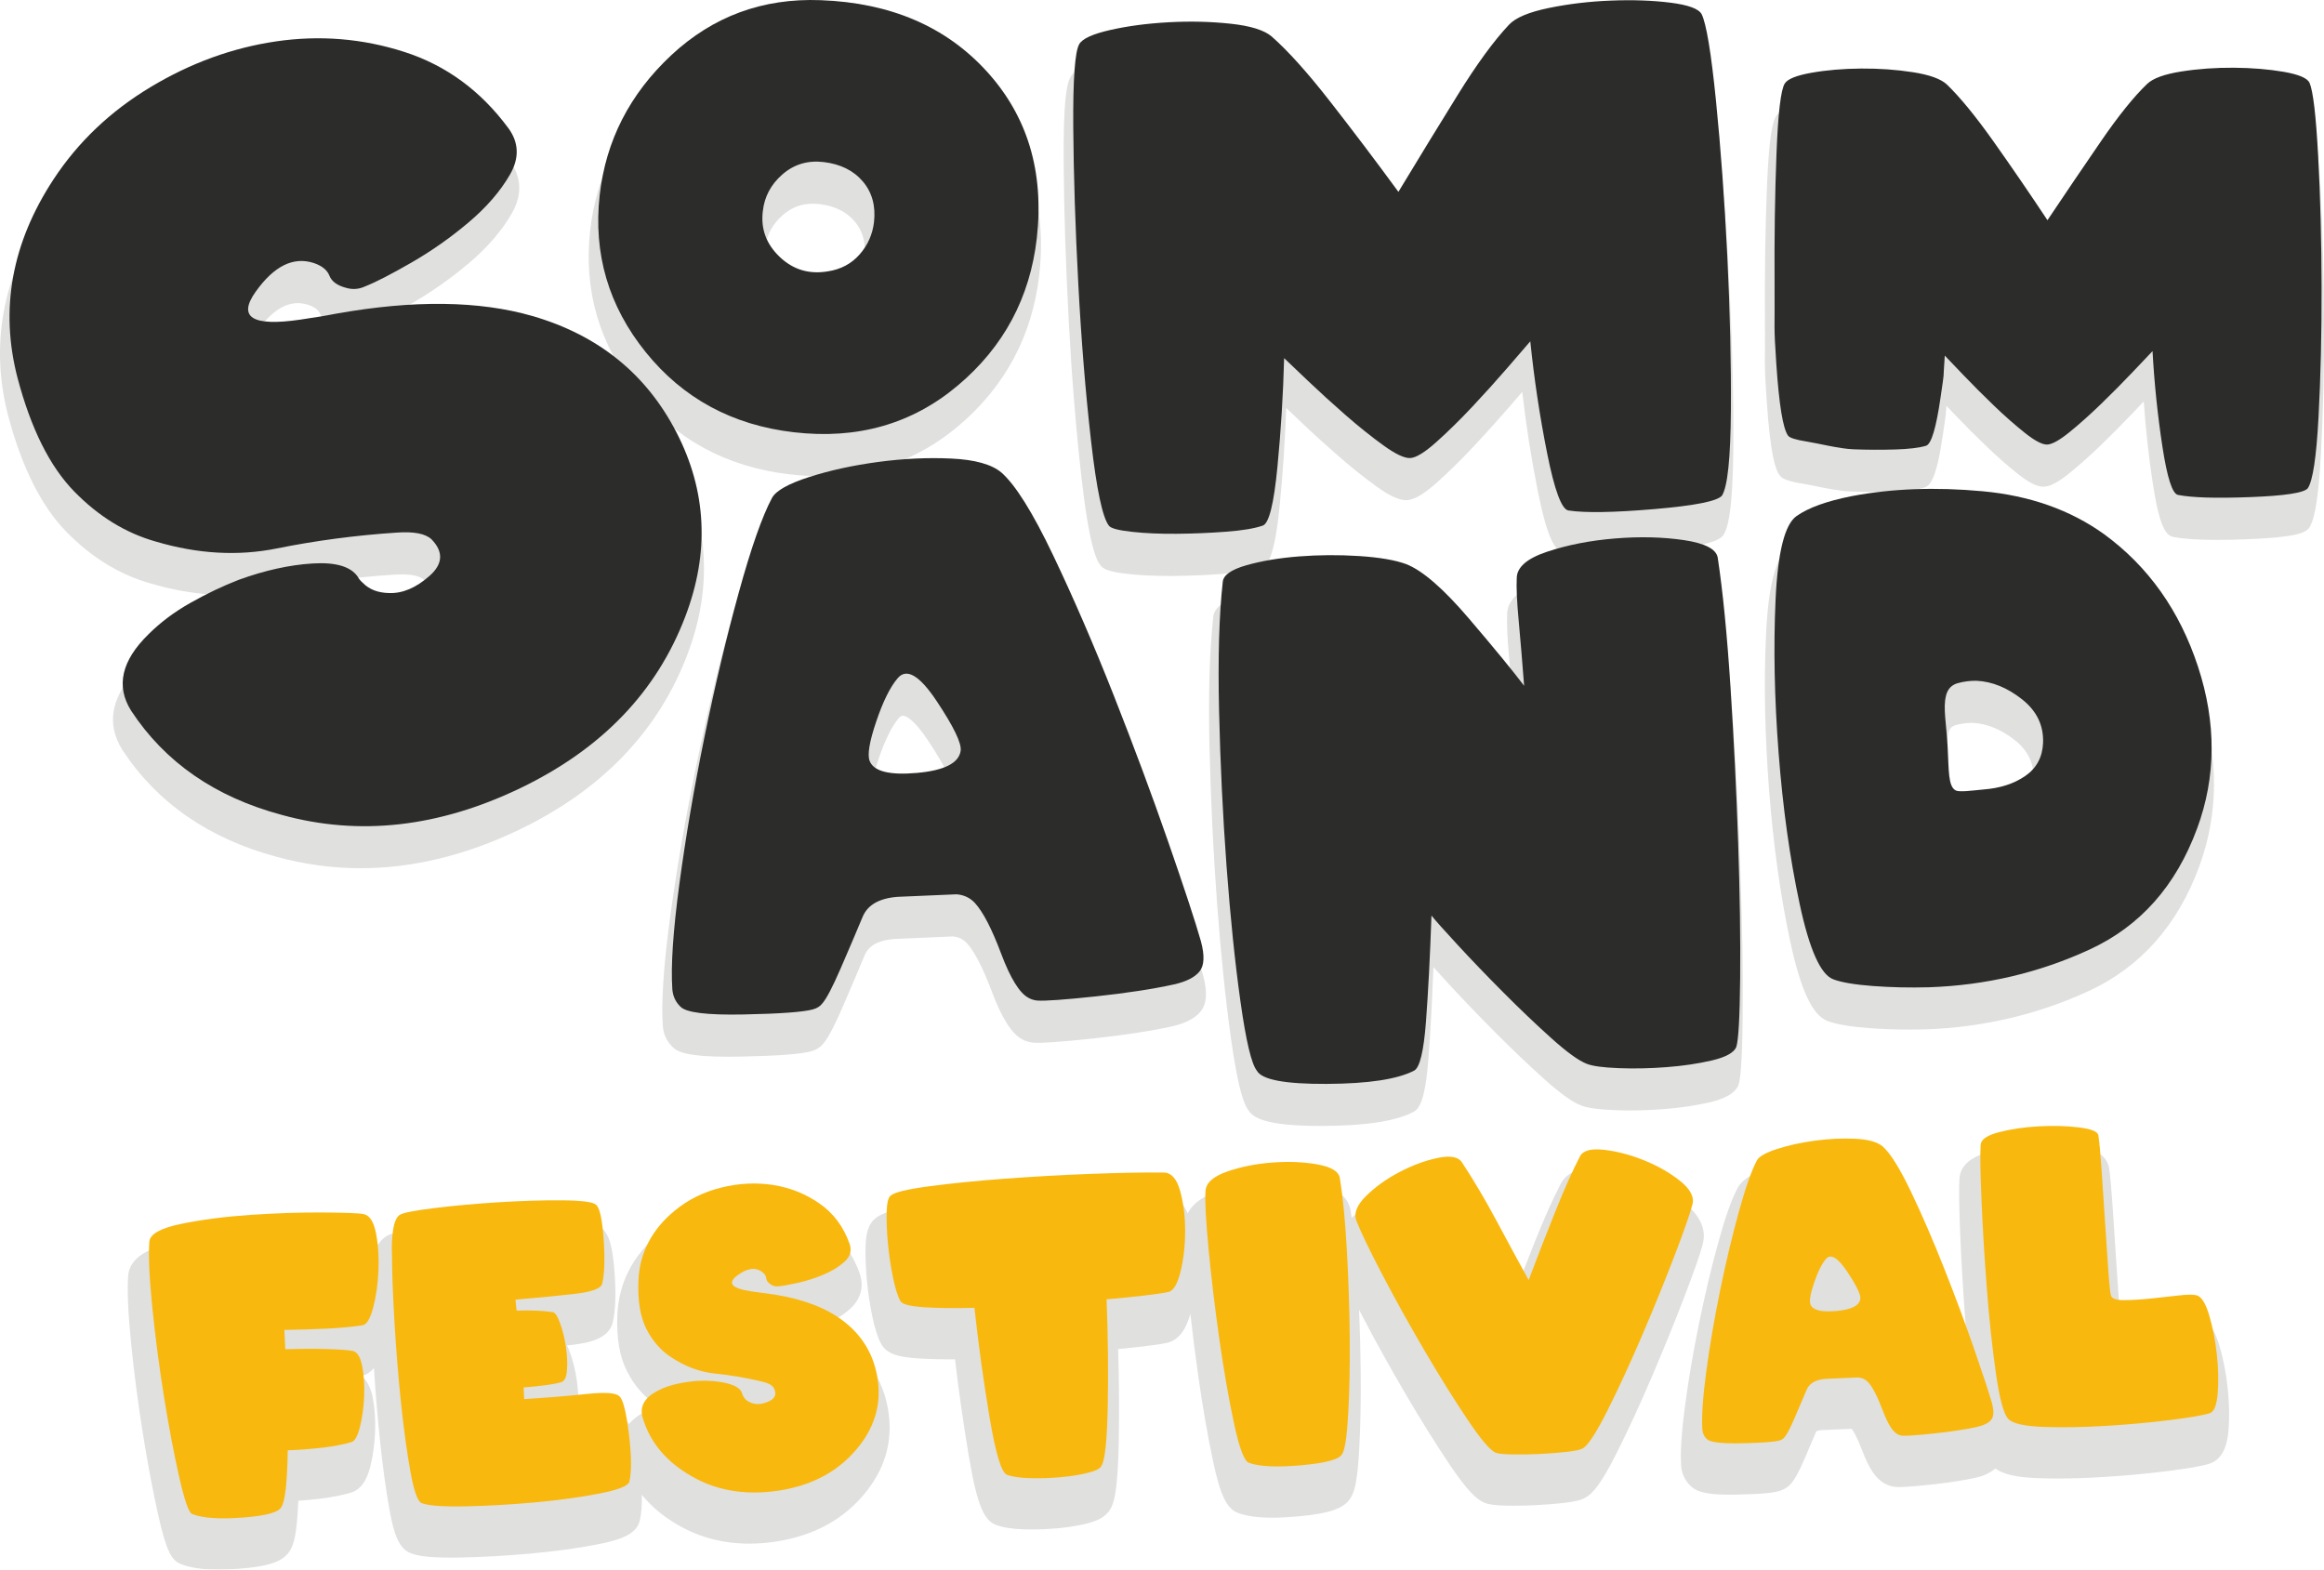
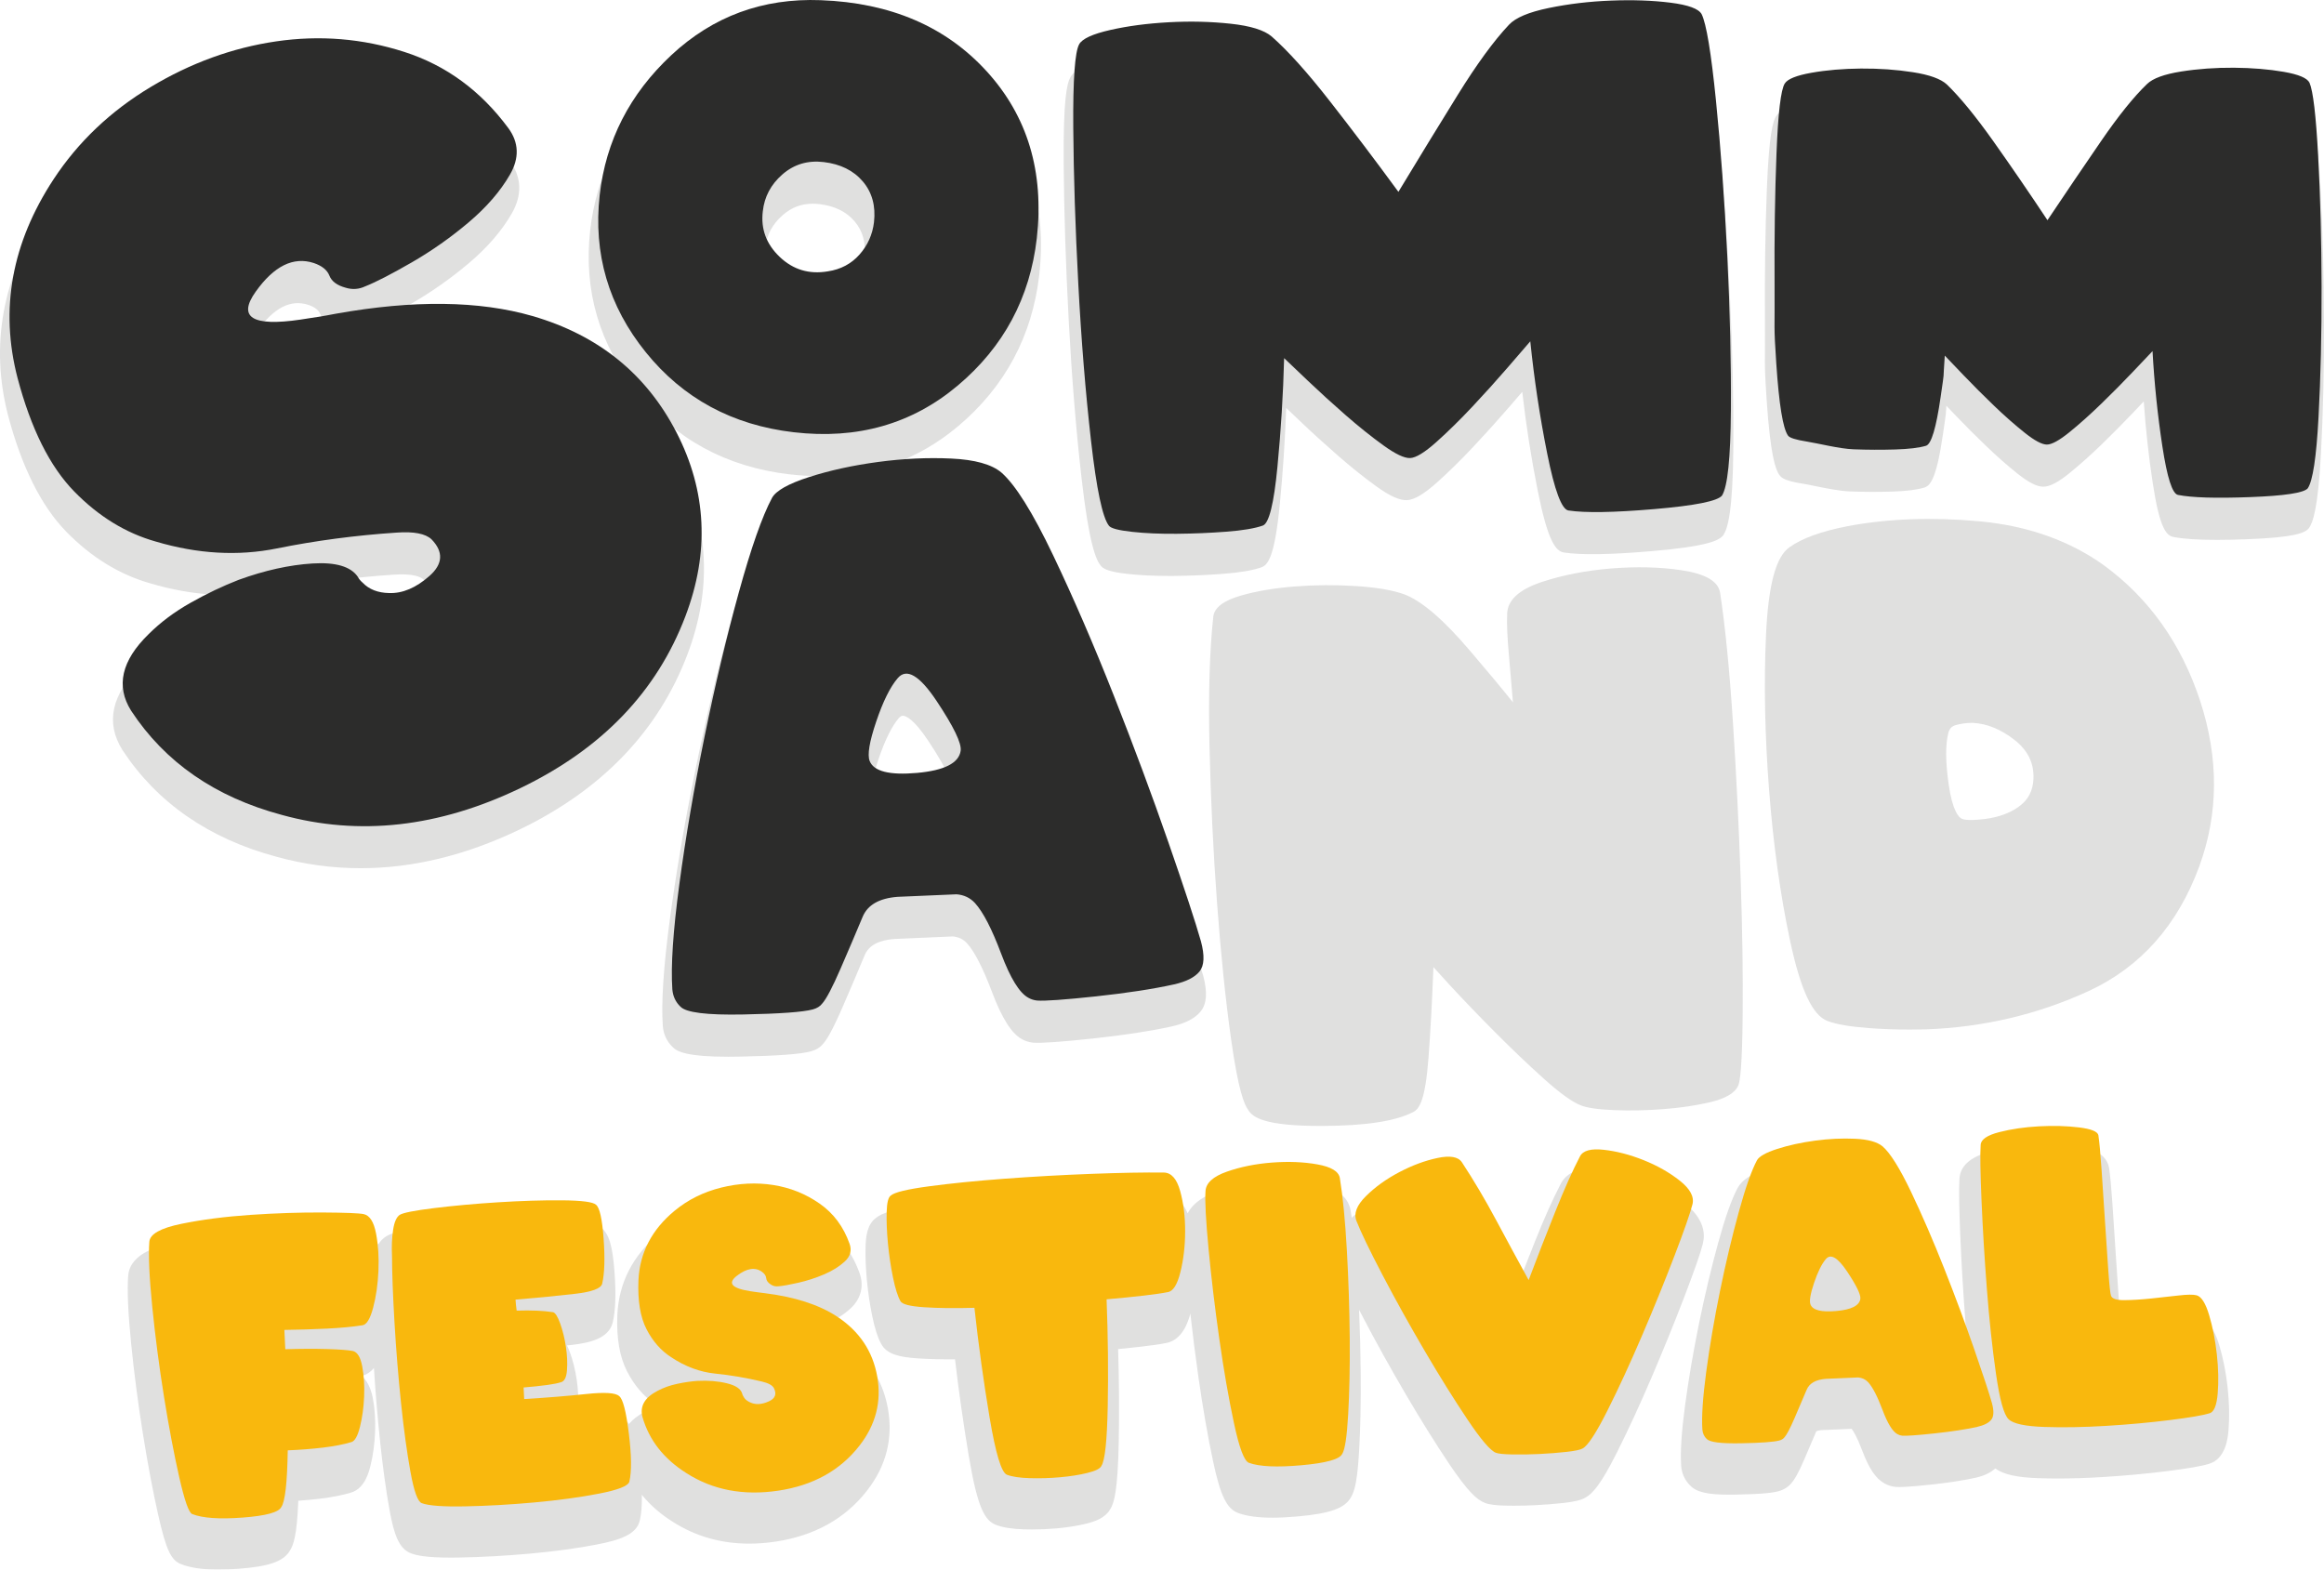
<svg xmlns="http://www.w3.org/2000/svg" id="Calque_1" data-name="Calque 1" viewBox="0 0 899.4 607.47">
  <defs>
    <style>      .cls-1 {        fill: #2c2c2b;      }      .cls-2 {        fill: #f9b80d;      }      .cls-3 {        fill: none;        opacity: .15;      }    </style>
  </defs>
  <g class="cls-3">
    <path class="cls-1" d="m325.38,517.93c-2.53-1.66-5.33-3.14-8.41-4.43.82-.31,1.63-.64,2.43-.98,3.89-1.66,7.2-3.74,9.83-6.18,3.92-3.63,5.19-8.51,3.49-13.39-2.74-7.83-7.41-14.1-13.88-18.63-6.17-4.31-13.09-7.09-20.57-8.26-7.36-1.15-14.95-.78-22.56,1.1-7.72,1.9-14.62,5.33-20.51,10.19-10.23,8.44-15.7,19.03-16.28,31.51-.37,9.08.87,16.27,3.79,21.96,2.89,5.63,6.81,10.07,11.59,13.17.11.08.23.15.34.22-1.74.58-3.38,1.28-4.89,2.08-2.86,1.47-4.9,3.13-6.35,4.84-.54-.82-1.12-1.44-1.74-1.95-2.99-2.63-7.95-3.27-17.4-2.26-.34.04-.67.07-1.01.11.18-.79.32-1.66.39-2.62.25-3.27.1-6.81-.46-10.51-.55-3.64-1.39-7.06-2.49-10.14-.36-1.02-.77-2.05-1.26-3.03.62-.07,1.22-.14,1.82-.21,6.97-.8,14.31-2.45,15.88-8.68,1.08-4.62,1.31-10.95.7-19.34-.75-10.35-2.13-15-5.24-17.47-2.24-1.89-5.93-3-17.04-3.09-7.69-.06-16.15.2-25.15.77-8.95.57-17.41,1.34-25.15,2.29-11.95,1.46-14.39,2.56-16.01,3.65-1.13.75-2.07,1.75-2.85,2.99-1.95-2.65-4.32-3.78-6.36-4.22-1.63-.33-4.93-.69-17.06-.76-8.85-.05-18.4.26-28.37.93-10.09.68-19.38,1.88-27.62,3.57-4.53.93-16.56,3.39-17.37,12.55-.43,5.78-.05,14.4,1.15,26.34,1.15,11.52,2.7,23.34,4.59,35.12,1.89,11.78,3.89,22.37,5.96,31.49,2.99,13.19,4.9,17.22,8.79,18.71,3.55,1.41,8.31,2.11,14.45,2.11,2.38,0,4.97-.11,7.78-.32,11.78-.88,17.44-2.86,19.84-7,1.37-2.08,2.77-5.88,3.27-19.33,2.8-.2,5.56-.46,8.25-.78,4.72-.56,8.81-1.36,12.04-2.34,5.43-1.54,7.03-7.98,7.64-10.41.99-3.98,1.59-8.33,1.78-12.94.19-4.65-.09-9.04-.83-13.04-.83-4.47-2.48-7.18-4.31-8.8,2-.49,3.53-1.65,4.71-3.06.6,9.45,1.38,18.81,2.32,27.87,1.07,10.26,2.32,19.35,3.7,27.01,1.7,9.38,3.62,15.15,8.38,16.86,2.13.79,5.82,1.64,15.4,1.64,1.13,0,2.34-.01,3.63-.04,8.65-.17,17.79-.68,27.17-1.53,9.44-.85,18.07-2.03,25.66-3.5,9.24-1.79,15.25-3.95,16.6-9.17l.03-.13c.62-2.61.87-5.93.78-9.95,3.2,3.95,7.19,7.45,11.96,10.45,8.79,5.63,18.73,8.46,29.63,8.46,3.3,0,6.68-.26,10.15-.78,15.04-2.25,26.95-8.88,35.4-19.72,7.42-9.51,10.15-20.18,8.11-31.71-2.03-11.47-8.17-20.65-18.25-27.29Z" />
    <path class="cls-1" d="m659.04,481.18c.93-3.78.45-9.54-7.1-15.51-4.45-3.52-9.68-6.49-15.53-8.84-5.82-2.33-11.56-3.82-17.07-4.42-7.76-.84-12.94,1.13-15.38,5.86-2.92,5.6-6.23,12.99-9.82,21.97-1.86,4.66-3.71,9.34-5.52,14-2.04-3.76-4.09-7.57-6.13-11.39-4.33-8.08-8.88-15.77-13.57-22.92-2.98-4.41-8.32-5.84-15.88-4.24-5.4,1.14-10.93,3.19-16.42,6.09-5.15,2.71-9.68,5.92-13.5,9.54-.14-.96-.28-1.89-.42-2.79-.91-5.43-5.53-8.93-13.74-10.39-5.86-1.05-12.31-1.31-19.17-.78-6.88.53-13.29,1.83-19.06,3.87-6.36,2.25-9.57,5.37-11.1,8.36-3.06-7.08-8.07-8.34-11.06-8.4-7.41-.1-16.97.08-28.4.51-11.39.43-22.76,1.07-33.82,1.9-11.08.83-21.02,1.82-29.55,2.96-11.46,1.53-15.46,2.97-17.71,4.74-3.41,2.45-4,7.01-4.11,11.19-.11,3.88.07,8.23.51,12.95.44,4.68,1.13,9.32,2.04,13.78,1,4.89,2.16,8.48,3.53,10.95,2.15,3.98,7.02,5.08,14.17,5.56,4.18.28,9,.39,14.37.35,1.46,12.49,3.24,24.96,5.28,37.15,3.47,20.68,6.3,25.3,10.63,26.95,2.69,1.02,6.25,1.59,10.87,1.72,1.02.03,2.04.04,3.06.04,3.11,0,6.25-.14,9.38-.41,4.23-.37,8.1-.99,11.51-1.82,3.34-.82,7.36-2.19,9.29-5.54,1.51-2.36,2.96-6.81,3.34-26.08.22-11.56.14-23.63-.24-35.96,3.08-.3,5.97-.6,8.66-.91,4.34-.5,7.49-.95,9.61-1.38,6.52-1.01,8.82-8.15,9.69-11.47.88,7.92,1.9,16.05,3.08,24.32,1.72,12.12,3.65,23.19,5.72,32.91,2.83,13.3,5.29,18.34,9.74,19.99,3.26,1.19,7.62,1.79,13.23,1.79,2.93,0,6.2-.16,9.83-.49,12.63-1.13,18.32-3.2,20.63-7.56,1.41-2.38,2.42-6.46,3.08-17.92.5-8.68.71-18.78.61-30-.07-8.05-.28-16.26-.63-24.51.53,1.03,1.08,2.08,1.65,3.18,5.05,9.65,10.57,19.58,16.4,29.52,5.83,9.94,11.47,18.98,16.74,26.84,7.41,11.06,10.95,14.09,13.94,15.23,1.72.67,4.17.98,8.45,1.06.92.02,1.85.03,2.81.03,2.6,0,5.33-.07,8.16-.21,3.85-.19,7.5-.48,10.85-.85,4.27-.48,6.74-1.06,8.47-2.01,2.87-1.54,6.06-5.11,12.18-17.27,4.4-8.74,8.96-18.61,13.55-29.34,4.58-10.7,8.83-21.14,12.63-31.05,3.91-10.21,6.29-17.01,7.26-20.84Z" />
    <path class="cls-1" d="m862.12,537.11c-.64-5.79-1.71-11.25-3.18-16.21-1.3-4.41-3.67-10.44-9.21-11.98-2.13-.57-5.03-.59-9.42-.09-3.42.4-6.98.79-10.68,1.17-3.3.34-6.34.54-9.04.58-.12-1.23-.27-2.97-.45-5.45-.4-5.64-.83-11.96-1.28-18.95-.45-7.02-.9-13.78-1.34-20.28-.46-6.73-.89-11.25-1.29-13.84l-.03-.2c-1.26-6.65-9.4-7.65-12.87-8.08-5.08-.62-10.65-.78-16.58-.46-5.97.32-11.56,1.14-16.6,2.43-7.61,1.95-11.59,5.53-11.83,10.55-.25,3.77-.14,11.03.33,22.2.46,10.86,1.16,22.44,2.08,34.41.04.46.07.91.11,1.37-1.48-3.92-3-7.88-4.59-11.91-4.28-10.86-8.68-21.02-13.06-30.2-4.82-10.11-8.8-16.33-12.51-19.56l-.1-.09c-3.17-2.65-7.85-4.08-14.3-4.39-5.36-.25-10.97,0-16.67.78-5.69.77-10.98,1.93-15.7,3.45-6.17,1.99-9.67,4.24-11.42,7.38-2.34,4.37-4.82,11.37-7.58,21.41-2.64,9.58-5.1,19.97-7.34,30.89-2.23,10.92-4.05,21.57-5.41,31.66-1.41,10.51-1.91,18.24-1.53,23.72.24,2.91,1.44,5.5,3.46,7.5,2.46,2.56,6.63,3.56,15.26,3.56.84,0,1.72,0,2.64-.03,10.99-.22,14.45-.8,16.25-1.29,2.62-.72,4.23-2.12,5.15-3.27,1.01-1.17,2.33-3.19,4.83-8.95,1.72-3.98,3.29-7.66,4.68-10.97.16-.1.74-.37,2.08-.48l11.6-.5c.65.8,2.07,2.99,4.14,8.5,2.59,6.88,5.23,10.78,8.56,12.62,1.31.74,2.74,1.19,4.25,1.35l.2.02c1.44.1,4.28.09,13.55-.9,6.81-.73,12.61-1.62,17.26-2.65,3.26-.73,5.78-1.92,7.64-3.59,3.23,2.34,8.39,3.48,16.76,3.76,2.41.08,4.89.12,7.44.12,5.45,0,11.2-.18,17.19-.55,8.73-.53,17.11-1.3,24.91-2.28,8.26-1.03,13.49-1.94,16.36-2.83,6.68-1.93,7.38-10.37,7.61-13.14.41-5,.3-10.49-.34-16.3Zm-151.24-22.71c-.67.14-1.56.29-2.74.39-1.31.12-2.3.14-3.05.11.19-.72.46-1.64.85-2.81.48-1.42.93-2.57,1.34-3.51.13.19.27.39.41.6,1.6,2.41,2.59,4.08,3.19,5.22Z" />
  </g>
  <g>
    <path class="cls-2" d="m110.05,514.73c.04.91.11,2.16.18,3.73.08,1.58.14,2.82.18,3.73,5.8-.18,11.14-.21,16.04-.07,4.89.14,8.27.39,10.12.76,1.75.42,2.96,2.41,3.62,5.97.66,3.56.9,7.44.73,11.65-.17,4.21-.71,8.11-1.6,11.69-.89,3.58-1.99,5.56-3.3,5.93-3.01.91-6.71,1.63-11.08,2.15-4.38.52-8.91.87-13.58,1.05-.2,12.59-1.03,19.91-2.51,21.97-1.02,2.04-6.02,3.39-15,4.06-8.98.67-15.47.21-19.47-1.37-1.3-.5-2.97-5.26-5.02-14.3-2.05-9.04-4.01-19.41-5.89-31.1-1.87-11.69-3.39-23.28-4.54-34.76-1.15-11.48-1.53-19.9-1.13-25.26.26-2.97,4.4-5.27,12.42-6.91,8.02-1.64,16.94-2.79,26.79-3.46,9.85-.66,19.15-.97,27.91-.92,8.76.05,14.04.26,15.84.63,2.32.5,3.9,2.98,4.76,7.44.86,4.46,1.17,9.3.94,14.5-.23,5.21-.91,9.96-2.05,14.27-1.14,4.31-2.52,6.58-4.13,6.81-3.79.59-8.35,1.02-13.68,1.29-5.33.26-10.85.43-16.55.51Z" />
    <path class="cls-2" d="m202.87,541.47c8.88-.54,16.9-1.19,24.04-1.95,7.14-.76,11.38-.48,12.72.82,1.43,1.05,2.67,5.85,3.73,14.41,1.06,8.55,1.12,14.79.2,18.7-.43,1.65-4.35,3.19-11.76,4.63-7.41,1.43-15.76,2.57-25.04,3.41-9.28.84-18.19,1.34-26.74,1.51-8.55.17-14.14-.24-16.79-1.24-1.55-.53-3.01-4.57-4.38-12.12-1.36-7.55-2.58-16.4-3.64-26.55-1.06-10.16-1.9-20.53-2.53-31.12-.62-10.59-.95-19.21-.97-25.88-.18-3.66-.04-7.01.42-10.06.46-3.05,1.31-4.99,2.54-5.82,1.23-.82,5.67-1.7,13.31-2.64,7.64-.94,15.91-1.69,24.79-2.25,8.88-.56,17.12-.82,24.71-.76,7.59.06,11.97.62,13.14,1.68,1.43,1.05,2.42,5.42,2.98,13.11.56,7.69.37,13.51-.55,17.48-.47,1.86-3.98,3.16-10.54,3.92-6.56.76-14.22,1.5-23,2.24.03.61.09,1.32.18,2.13.09.81.18,1.52.26,2.13,5.74-.18,10.44.02,14.08.61.88.21,1.8,1.68,2.78,4.41.97,2.73,1.71,5.72,2.2,8.98.49,3.26.63,6.3.41,9.11-.22,2.81-1.03,4.35-2.45,4.63-1,.35-2.83.71-5.48,1.07-2.66.36-5.61.67-8.85.93.03.66.07,1.42.11,2.29.04.86.08,1.6.11,2.21Z" />
    <path class="cls-2" d="m301.23,497.82c-1.06.15-2.04-.08-2.94-.69-1.1-.71-1.69-1.52-1.76-2.43-.07-.91-.63-1.75-1.69-2.51-2.64-1.86-5.85-1.34-9.62,1.54-3.78,2.89-2.05,4.89,5.18,6.01.77.11,1.62.24,2.54.37.92.13,1.87.25,2.84.36,11.78,1.46,21.17,4.48,28.17,9.08,8.63,5.68,13.81,13.41,15.54,23.18,1.73,9.77-.57,18.7-6.89,26.8-7.47,9.59-17.94,15.39-31.41,17.4-13.47,2.01-25.31-.24-35.51-6.77-8.78-5.53-14.45-12.76-17.03-21.69-1.12-4.22.85-7.63,5.91-10.22,2.23-1.18,4.72-2.07,7.47-2.66,2.75-.59,5.39-.98,7.92-1.15,4.16-.21,7.95.1,11.35.93,3.4.82,5.38,2.14,5.92,3.95.07.35.21.7.43,1.05.62,1.24,1.73,2.13,3.34,2.66,1.92.67,4.11.45,6.57-.67,2.47-1.11,3.11-2.84,1.92-5.17-.61-1.09-2.18-1.93-4.71-2.52-6.03-1.43-12.01-2.45-17.95-3.05-5.94-.6-11.64-2.72-17.12-6.37-3.94-2.56-7.11-6.17-9.51-10.84-2.39-4.67-3.43-10.96-3.11-18.87.49-10.67,5.17-19.66,14.02-26.97,5.19-4.28,11.2-7.26,18.04-8.95,6.84-1.69,13.55-2.02,20.12-.99,6.57,1.03,12.56,3.43,17.96,7.21,5.41,3.78,9.26,8.98,11.58,15.58.89,2.55.28,4.81-1.84,6.78-2.12,1.96-4.8,3.64-8.04,5.02-3.24,1.38-6.57,2.46-10,3.24-3.43.78-6,1.24-7.72,1.37Z" />
    <path class="cls-2" d="m426.26,567.36c-.51,1.04-2.32,1.95-5.44,2.71-3.12.77-6.64,1.32-10.57,1.67-3.93.35-7.83.46-11.71.35-3.88-.11-6.83-.55-8.85-1.32-2.13-.81-4.36-8.2-6.71-22.16-2.34-13.96-4.3-28.11-5.87-42.45-7.53.22-14.02.14-19.49-.22-5.47-.37-8.51-1.15-9.13-2.34-1.06-1.88-2.03-4.95-2.9-9.21-.87-4.26-1.52-8.63-1.95-13.12-.42-4.48-.59-8.55-.49-12.2.1-3.65.64-5.77,1.63-6.38,1.42-1.24,6.35-2.43,14.79-3.56,8.45-1.13,18.18-2.11,29.19-2.93,11.01-.82,22.2-1.45,33.59-1.88,11.38-.43,20.75-.6,28.08-.51,2.91.06,5.01,2.45,6.31,7.17,1.3,4.72,1.94,9.94,1.92,15.64-.02,5.7-.64,10.98-1.86,15.83-1.21,4.85-2.86,7.4-4.93,7.65-1.92.4-5,.84-9.25,1.34-4.25.49-9.04.97-14.36,1.43.55,14.33.7,28.16.44,41.49-.26,13.33-1.08,20.99-2.46,23Z" />
    <path class="cls-2" d="m519.44,562.69c-.97,2.09-6.22,3.55-15.75,4.4-9.53.85-16.32.54-20.36-.94-1.82-.67-3.75-5.82-5.8-15.45-2.05-9.62-3.94-20.45-5.65-32.49-1.71-12.03-3.1-23.64-4.16-34.82-1.06-11.18-1.45-18.65-1.18-22.44.2-3.12,2.94-5.61,8.22-7.47,5.28-1.86,11.1-3.04,17.47-3.53,6.37-.49,12.23-.26,17.6.7,5.37.96,8.27,2.72,8.7,5.3,1.17,7.27,2.08,16.63,2.72,28.05.64,11.43,1,22.71,1.1,33.86.09,11.15-.11,21.01-.6,29.59-.49,8.58-1.26,13.66-2.3,15.24Z" />
    <path class="cls-2" d="m591.59,495.43c3.33-8.82,6.77-17.65,10.31-26.48,3.54-8.83,6.72-15.96,9.56-21.4,1.16-2.25,4.23-3.1,9.19-2.55,4.97.55,10.11,1.88,15.44,4.01s9.99,4.78,13.99,7.94c4,3.16,5.64,6.21,4.92,9.15-.9,3.51-3.24,10.2-7.03,20.09-3.79,9.89-7.97,20.16-12.54,30.83-4.57,10.66-9.03,20.33-13.39,29-4.36,8.67-7.56,13.54-9.59,14.6-.89.5-2.96.94-6.2,1.3-3.24.36-6.73.64-10.46.82-3.73.18-7.24.24-10.53.17-3.29-.07-5.4-.28-6.33-.64-2.13-.81-5.8-5.11-11.02-12.9-5.22-7.79-10.74-16.63-16.54-26.53-5.81-9.9-11.23-19.65-16.26-29.25-5.03-9.61-8.42-16.63-10.17-21.08-1.11-2.85.12-6.04,3.69-9.58,3.57-3.54,7.86-6.62,12.87-9.26,5.01-2.64,9.95-4.47,14.81-5.5,4.86-1.03,8.01-.48,9.44,1.64,4.57,6.95,8.99,14.41,13.25,22.38,4.26,7.96,8.46,15.71,12.6,23.25Z" />
    <path class="cls-2" d="m660.54,556.96c-1.02-.97-1.59-2.19-1.71-3.66-.34-4.92.15-12.38,1.49-22.38,1.34-10,3.12-20.41,5.33-31.24s4.63-20.99,7.24-30.49c2.61-9.5,4.97-16.21,7.07-20.13.84-1.52,3.45-2.98,7.84-4.4,4.39-1.41,9.26-2.48,14.62-3.2,5.36-.72,10.54-.96,15.55-.73,5,.24,8.54,1.22,10.61,2.95,2.98,2.6,6.64,8.46,10.99,17.56,4.34,9.1,8.64,19.04,12.89,29.8,4.25,10.76,8.09,21.1,11.53,31.01,3.44,9.91,5.75,16.93,6.92,21.05.81,3.02.71,5.15-.3,6.39-1.01,1.25-2.82,2.16-5.44,2.75-4.43.98-9.95,1.83-16.56,2.53-6.61.71-10.76,1-12.44.88-.67-.07-1.29-.27-1.86-.6-1.88-1.03-3.81-4.15-5.77-9.38-1.96-5.22-3.81-8.79-5.53-10.69-1.02-1.12-2.33-1.74-3.91-1.87l-12.5.54c-3.91.3-6.38,1.72-7.43,4.26-1.37,3.28-2.92,6.92-4.66,10.92-1.74,4.01-3.04,6.49-3.91,7.45-.43.58-1.1,1-2,1.24-2.06.56-6.97.92-14.73,1.07-7.76.15-12.2-.4-13.33-1.67Zm46.06-69.64c-1.59,1.86-3.11,4.93-4.55,9.2-1.44,4.27-1.9,7.06-1.38,8.36.87,2.2,4.21,3.04,10.01,2.52s8.9-2.08,9.28-4.7c.23-1.59-1.47-5.11-5.1-10.56-3.63-5.45-6.38-7.06-8.26-4.83Z" />
    <path class="cls-2" d="m812.09,439.42c.37,2.38.78,6.81,1.23,13.31.45,6.5.89,13.25,1.34,20.25.45,7.01.87,13.34,1.28,18.99.41,5.66.75,8.84,1.04,9.53.41,1.15,2.13,1.72,5.16,1.69,3.03-.02,6.4-.23,10.13-.61,3.72-.39,7.31-.78,10.75-1.18,3.44-.4,5.81-.43,7.1-.08,1.86.52,3.48,3.1,4.85,7.74,1.38,4.64,2.36,9.69,2.96,15.13.6,5.45.71,10.48.33,15.11-.38,4.63-1.43,7.19-3.14,7.68-2.56.79-7.7,1.67-15.41,2.63-7.72.97-15.89,1.71-24.52,2.24-8.63.53-16.64.67-24.04.42-7.4-.25-12-1.24-13.82-2.99-1.82-1.74-3.44-7.6-4.87-17.56-1.43-9.96-2.61-20.93-3.53-32.9-.92-11.97-1.61-23.37-2.07-34.19-.46-10.82-.57-18-.33-21.52.1-2.09,2.49-3.74,7.17-4.94,4.68-1.2,9.81-1.95,15.39-2.25,5.59-.3,10.75-.16,15.49.42,4.74.58,7.25,1.6,7.52,3.07Z" />
  </g>
  <g class="cls-3">
    <path class="cls-1" d="m262.52,180.34c-11.91-23.16-31.14-38.74-57.17-46.3-20.92-6.04-46.87-6.36-77.16-.95-2.48.48-4.89.91-7.17,1.27-2.36.38-4.53.71-6.49,1.01-14.66,2.16-17.03-.39-17.36-.92-.62-1.01.25-3.34,2.31-6.24,6.49-9.11,12.98-12.45,19.82-10.23,2.48.84,4.03,2.03,4.63,3.54,1.14,2.89,3.74,4.92,7.64,6.01,3.21,1.01,6.36.8,9.37-.61,4.25-1.7,10.19-4.76,18.16-9.35,7.9-4.57,15.45-9.88,22.43-15.79,7.09-6.01,12.62-12.41,16.45-19.03,4.2-7.27,3.95-14.2-.76-20.58-10.93-14.8-24.87-25-41.41-30.32-16.41-5.27-33.44-6.67-50.63-4.16-17.13,2.5-33.79,8.56-49.5,18.01-15.75,9.47-28.62,21.71-38.26,36.38C.91,107.18-3.89,133.67,3.13,160.79c5.29,19.97,12.87,35.11,22.53,45,9.66,9.9,20.63,16.63,32.58,20,16.51,4.9,32.66,5.82,47.99,2.71,14.87-3,30.37-5.05,46.08-6.09,7.4-.52,10.44.79,11.63,1.91,1.83,1.89,2.73,3.69,2.66,5.34-.07,1.73-1.19,3.56-3.33,5.45-4.72,4.18-9.46,6.22-14.04,6.04-3.74-.08-6.54-1.15-8.58-3.28l-.18-.17c-.58-.49-1.01-1.01-1.3-1.56l-.13-.21c-3.24-4.8-9.65-6.84-19.62-6.22-9.16.56-18.99,2.74-29.27,6.48-6.17,2.39-12.53,5.41-18.89,8.99-6.45,3.62-12.11,7.86-16.8,12.56-11.32,11.03-13.71,21.97-7.08,32.53,13.38,20.39,33.44,34.29,59.61,41.31,10.72,2.96,21.6,4.44,32.58,4.44,20.16,0,40.7-4.98,61.37-14.91,31.96-15.36,53.86-38.18,65.1-67.83,9.58-25.22,8.39-49.76-3.53-72.94Z" />
    <path class="cls-1" d="m305.53,183.57c4.01.47,7.94.7,11.79.7,20.28,0,38.23-6.48,53.49-19.33,18.11-15.25,28.67-34.94,31.38-58.52h0c2.95-26.29-3.78-48.63-20-66.43-16.18-17.75-38.34-27.27-65.86-28.29-22.94-.89-42.95,6.48-59.46,21.88-16.46,15.35-26.05,34.07-28.48,55.64-2.58,23.24,3.59,44.29,18.36,62.57,14.76,18.27,34.53,28.96,58.78,31.79Zm-9.38-87.57c.54-5.08,2.77-9.26,6.81-12.79,3.36-2.93,7.16-4.37,11.57-4.37.83,0,1.68.05,2.55.15,5.97.71,10.44,2.9,13.67,6.7,3.19,3.75,4.43,8.33,3.79,14.01-.51,4.31-2.16,7.99-5.04,11.23-2.83,3.19-6.38,5.07-10.89,5.75-6.52,1.12-11.95-.51-16.63-4.97-4.67-4.45-6.59-9.58-5.84-15.71Z" />
    <path class="cls-1" d="m413.6,124.04c1.16,21.71,2.82,42.18,4.95,60.85,2.93,25.76,5.63,31.74,7.37,33.95.89,1.21,2.78,2.44,10.48,3.28,4.71.52,10.04.78,15.86.78.62,0,1.25,0,1.88,0,6.52-.06,13.01-.33,19.29-.82,6.54-.5,11.36-1.32,14.77-2.52,2.38-.9,5.09-3.61,7.12-24.65,1.2-12.44,2.02-24.87,2.44-37.03,1.52,1.45,3.36,3.2,5.53,5.26,4.48,4.27,9.34,8.69,14.45,13.15,5.11,4.47,10.12,8.48,14.87,11.91,5.26,3.8,9.03,5.49,11.89,5.37,2.85-.14,6.52-2.3,11.56-6.79,4.53-4.04,9.29-8.72,14.17-13.92,4.83-5.15,9.42-10.24,13.64-15.12l5.26-6.09c1.47,12.92,3.49,25.79,6,38.34,3.83,19.11,6.83,23.36,10.14,23.85,6.69,1.01,17.75.85,33.81-.52,21.69-1.84,26.22-4.12,27.8-6.12l.15-.22c1.54-2.48,3.61-8.71,3.78-34.09.13-18.41-.35-38.63-1.4-60.11-1.06-21.46-2.53-41.72-4.39-60.21-1.91-18.97-3.79-30.14-5.8-34.23-1.58-2.91-5.84-4.65-13.83-5.66-7.01-.88-14.86-1.16-23.35-.83-8.5.33-16.75,1.31-24.53,2.92-8.26,1.71-13.68,4.04-16.58,7.14-5.91,6.25-12.68,15.5-20.13,27.52-6.76,10.9-13.87,22.52-21.16,34.57-8.26-11.21-16.49-22.08-24.51-32.34-8.75-11.2-16.44-19.73-22.87-25.4-3.28-2.78-8.88-4.57-17.11-5.46-7.77-.84-15.94-1.03-24.31-.58-8.37.46-16.12,1.48-23.04,3.05-7.69,1.74-12,3.85-13.55,6.64-1.31,2.3-2.79,8.19-2.6,33.47.14,18.55.79,38.95,1.95,60.64Z" />
    <path class="cls-1" d="m898.06,74.12c-1.15-21.42-2.56-26.85-3.57-29.15-1.27-2.63-4.87-4.32-11.68-5.51-5.88-1.02-12.5-1.57-19.67-1.62-7.19-.06-14.18.45-20.81,1.5-7.09,1.12-11.81,2.91-14.42,5.45-5.24,5.04-11.31,12.58-18.06,22.41-6.1,8.89-12.43,18.22-18.86,27.79-6.4-9.6-12.8-18.91-19.05-27.71-6.93-9.78-13.07-17.28-18.29-22.32-2.7-2.52-7.4-4.27-14.37-5.36-6.53-1.01-13.43-1.5-20.48-1.45-7.08.06-13.66.62-19.56,1.67-6.73,1.2-10.41,2.81-11.9,5.21-1.22,1.92-2.72,6.87-3.56,28.24-.61,15.65-.86,32.84-.74,51.1.04,5.82,0,9.44,0,12.08-.04,5.76-.06,7.5.67,18.38,1.46,21.88,3.53,27.08,4.93,29.02.87,1.29,2.72,2.35,8.93,3.33,1.33.21,3.11.57,5,.96,4.17.85,9.36,1.9,13.26,2.05,5.45.2,10.92.23,16.28.07,5.56-.17,9.67-.67,12.63-1.56,2.14-.7,4.64-2.93,7.21-20.75l.62-4.27c.51-3.51.52-3.58.6-5.26.02-.36.04-.79.07-1.38,1.09,1.14,2.36,2.47,3.82,3.99,3.62,3.79,7.54,7.7,11.65,11.64,4.12,3.96,8.18,7.53,12.06,10.63,4.34,3.45,7.52,5.06,10.01,5.06h.01c2.5,0,5.74-1.7,10.22-5.34,3.97-3.22,8.17-6.98,12.49-11.17,4.27-4.15,8.33-8.25,12.07-12.19l4.08-4.31c.73,10.64,1.9,21.27,3.49,31.68,2.5,16.44,4.96,20.19,7.89,20.77,3.83.77,9.39,1.15,16.85,1.15,3.48,0,7.38-.08,11.7-.25,18.41-.7,22.36-2.42,23.89-4.18l.16-.21c1.42-2.06,3.44-7.28,4.59-28.72.83-15.48,1.23-32.51,1.18-50.63-.05-18.1-.49-35.2-1.33-50.83Z" />
    <path class="cls-1" d="m452.96,339.12c-6.24-17.98-13.33-37.05-21.08-56.69-7.75-19.62-15.68-37.97-23.59-54.54-8.14-17.06-14.89-27.79-20.66-32.83-4.22-3.53-11-5.47-20.75-5.93-9.24-.43-18.93.02-28.79,1.35-9.86,1.33-18.97,3.32-27.09,5.94-8.79,2.83-13.76,5.73-15.65,9.14-3.89,7.27-8.3,19.8-13.09,37.22-4.76,17.29-9.22,36.07-13.25,55.8-4.04,19.73-7.32,38.96-9.76,57.16-2.46,18.31-3.38,32.21-2.74,41.34.27,3.23,1.54,5.96,3.77,8.11,1.77,1.91,5.87,3.8,21.57,3.8,1.4,0,2.89-.01,4.49-.05,14.48-.29,23.46-.95,27.45-2.03,2.11-.58,3.74-1.6,4.84-3.04,1.14-1.29,3.17-4.22,7.47-14.15,3.18-7.33,6.04-14.05,8.51-19.98,1.56-3.79,5.34-5.87,11.5-6.33l22.66-.98c2.24.21,4.03,1.07,5.46,2.64,2.93,3.23,6.17,9.55,9.64,18.76,3.82,10.17,7.62,16.17,11.56,18.32,1.33.76,2.78,1.22,4.39,1.39,3.27.23,10.83-.3,23.13-1.61,12.11-1.3,22.36-2.87,30.49-4.67,5.36-1.2,9.03-3.11,11.23-5.83,2.36-2.92,2.68-7.41.97-13.77-2.13-7.51-6.4-20.48-12.67-38.54Zm-84.87-34.92c-.64,4.41-8.42,6.01-14.83,6.58-9.13.8-14.78-.31-15.91-3.15-.33-.83-.75-3.81,2.57-13.63,2.53-7.47,5.17-12.86,7.87-16.02h.01c.68-.82,1.21-.96,1.6-.96.04,0,.07,0,.1,0,1.03.06,4.02,1.1,9.64,9.54,8.76,13.15,9.06,16.83,8.95,17.64Z" />
    <path class="cls-1" d="m670.66,279.73c-1.32-20.4-2.99-37.35-4.99-50.45-.82-4.41-5.76-7.22-15.09-8.61-8.28-1.23-17.4-1.44-27.11-.65-9.71.8-18.72,2.55-26.77,5.22-8.91,2.95-13.42,7.17-13.42,12.53-.18,3.61.07,9.17.74,16.52.48,5.28.99,11.16,1.5,17.54-4.29-5.36-9.9-12.1-16.76-20.13-10.17-11.9-18.37-18.96-25.13-21.61-4.48-1.65-10.82-2.75-18.84-3.26-7.93-.51-15.89-.46-23.65.15-7.83.61-14.82,1.79-20.8,3.5-6.96,1.99-10.5,4.75-10.81,8.4-1.42,12.97-1.91,29.88-1.44,50.25.47,20.28,1.44,40.57,2.91,60.31,1.46,19.74,3.28,37.43,5.41,52.58,2.86,20.37,5.18,25.6,6.7,27.61,1.69,2.91,6.59,6.14,27.87,6.14.36,0,.72,0,1.09,0,16.66-.08,28.09-1.86,34.97-5.44,2.28-1.23,4.55-4.61,5.78-20.8.76-9.99,1.4-21.82,1.92-35.22,1.66,1.86,3.75,4.15,6.25,6.86,5.28,5.72,11.2,11.88,17.58,18.3,6.38,6.42,12.7,12.45,18.81,17.94,6.35,5.71,11.09,9.12,14.46,10.41,2.46.98,6.71,1.59,12.99,1.84,6.04.24,12.4.11,18.89-.39,6.54-.5,12.6-1.4,17.99-2.66,6.11-1.44,9.71-3.56,11-6.49l.08-.19c.6-1.79,1.43-6.56,1.63-27.28.15-15.12-.12-32.8-.78-52.55-.66-19.72-1.66-40.04-2.98-60.39Z" />
    <path class="cls-1" d="m814.23,218.79c-13.35-9.57-29.53-15.3-48.1-17.02-18.37-1.7-35.6-1.06-51.22,1.9-10.1,1.98-17.39,4.62-22.28,8.06-5.36,3.67-8.28,14.52-9.18,34.15-.85,18.41-.45,38.49,1.18,59.7,1.63,21.21,4.38,40.96,8.18,58.69,4.07,19,8.7,28.83,14.54,30.91,3.38,1.27,8.57,2.16,15.86,2.71,5.11.39,10.4.58,15.79.58,2.06,0,4.13-.03,6.21-.08,22.21-.76,43.46-5.76,63.16-14.86,20-9.24,34.37-25.43,42.72-48.12,7.51-20.39,7.64-41.95.39-64.09-7.25-22.1-19.78-39.77-37.26-52.53Zm-33.13,93.57c-3.99,2.76-9.08,4.39-15.16,4.84-4.88.45-6.36-.13-6.69-.32l-.13-.07c-1.01-.49-3.52-2.78-5.03-13.62-1.18-8.48-1.22-14.98-.11-19.32v-.04c.43-1.79,1.34-2.78,2.93-3.21,2.07-.56,4.16-.85,6.17-.85.13,0,.25,0,.38,0,5.5.26,10.97,2.5,16.24,6.65,5.11,4.03,7.49,8.92,7.27,14.95-.2,4.79-2.12,8.38-5.88,10.97Z" />
  </g>
  <g>
    <g>
      <path class="cls-1" d="m141.39,110.8c-2.49,1.19-5.07,1.36-7.74.52-3.25-.9-5.31-2.45-6.17-4.64-.87-2.19-2.88-3.82-6.06-4.89-7.89-2.56-15.37,1.14-22.46,11.09-7.09,9.95-1.33,13.56,17.29,10.82,1.98-.3,4.15-.64,6.52-1.01,2.37-.37,4.78-.8,7.25-1.28,30.04-5.36,55.39-5.06,76.07.91,25.51,7.41,44.09,22.45,55.75,45.12,11.66,22.67,12.8,46.35,3.42,71.05-11.07,29.21-32.38,51.39-63.93,66.56-31.55,15.16-62.33,18.61-92.32,10.33-25.74-6.91-45.17-20.35-58.28-40.34-5.97-9.51-3.71-19.37,6.76-29.58,4.59-4.59,10.03-8.66,16.32-12.2,6.29-3.54,12.48-6.49,18.58-8.85,10.07-3.66,19.6-5.77,28.57-6.33,8.98-.55,14.83,1.18,17.54,5.2.43.82,1.06,1.57,1.86,2.25,2.47,2.58,5.87,3.91,10.22,4,5.21.19,10.43-2.02,15.64-6.63,5.21-4.61,5.47-9.33.79-14.16-2.34-2.21-6.83-3.08-13.47-2.61-15.89,1.05-31.35,3.1-46.38,6.13-15.03,3.04-30.65,2.15-46.87-2.66-11.63-3.28-22.15-9.74-31.57-19.39-9.42-9.64-16.74-24.3-21.94-43.97C-.12,119.66,4.54,94.04,20.74,69.37c9.49-14.44,21.99-26.33,37.51-35.66,15.52-9.33,31.73-15.23,48.64-17.7,16.91-2.47,33.43-1.11,49.58,4.08,16.14,5.19,29.56,15.01,40.25,29.48,4.12,5.59,4.33,11.61.62,18.03-3.71,6.43-9.02,12.57-15.93,18.42-6.91,5.85-14.28,11.04-22.09,15.55-7.82,4.51-13.79,7.59-17.92,9.23Z" />
      <path class="cls-1" d="m401.25,92.19c-2.65,23.07-12.84,42.07-30.56,57-17.73,14.93-38.9,20.96-63.51,18.1-23.73-2.76-42.81-13.08-57.24-30.94-14.43-17.86-20.38-38.14-17.86-60.84,2.38-21.09,11.63-39.15,27.75-54.19C275.96,6.29,295.22-.79,317.62.07c27,1,48.41,10.18,64.23,27.53,15.82,17.35,22.29,38.89,19.4,64.59Zm-63.01-6.18c.71-6.3-.73-11.56-4.33-15.79-3.6-4.23-8.65-6.73-15.17-7.5-6.15-.72-11.46.88-15.93,4.77-4.47,3.9-7,8.67-7.6,14.3-.83,6.82,1.35,12.7,6.55,17.65,5.2,4.95,11.4,6.81,18.63,5.58,4.99-.75,9.07-2.92,12.24-6.5,3.17-3.58,5.04-7.75,5.61-12.51Z" />
      <path class="cls-1" d="m541.2,74.24c7.91-13.08,15.56-25.6,22.96-37.53,7.4-11.94,14.01-20.98,19.84-27.15,2.54-2.72,7.66-4.87,15.36-6.46,7.7-1.59,15.74-2.55,24.15-2.87,8.4-.33,16.06-.06,22.97.81,6.91.87,10.93,2.35,12.07,4.46,1.82,3.71,3.66,14.83,5.53,33.35,1.86,18.52,3.32,38.55,4.38,60.09,1.06,21.54,1.53,41.53,1.4,59.97-.13,18.44-1.27,29.4-3.43,32.88-1.71,2.16-10.43,3.9-26.17,5.24-15.74,1.34-26.83,1.52-33.27.54-2.61-.39-5.35-7.72-8.21-22.01-2.86-14.28-5.04-28.77-6.55-43.46-1.63,1.9-4.56,5.28-8.76,10.15-4.21,4.87-8.73,9.89-13.57,15.05-4.84,5.16-9.52,9.75-14.02,13.78-4.51,4.02-7.88,6.09-10.12,6.2-2.24.11-5.71-1.53-10.41-4.93-4.7-3.39-9.6-7.32-14.7-11.78-5.1-4.46-9.89-8.82-14.38-13.09-4.49-4.27-7.59-7.22-9.31-8.87-.35,13.83-1.22,27.87-2.59,42.1-1.37,14.23-3.25,21.79-5.62,22.69-3.14,1.11-7.85,1.9-14.13,2.38-6.28.48-12.66.75-19.13.81-6.47.06-12.3-.19-17.46-.76-5.17-.57-8.12-1.35-8.86-2.35-2.49-3.16-4.8-14.1-6.93-32.82-2.13-18.72-3.78-38.96-4.93-60.71-1.16-21.75-1.81-41.93-1.95-60.53-.14-18.6.63-29.37,2.29-32.3,1.19-2.13,5.2-3.97,12.04-5.52,6.83-1.55,14.38-2.54,22.65-2.99,8.27-.45,16.24-.26,23.93.57,7.68.83,12.97,2.47,15.85,4.92,6.32,5.56,13.83,13.91,22.54,25.06,8.71,11.15,17.56,22.84,26.54,35.1Z" />
      <path class="cls-1" d="m792.37,85.23c7.16-10.7,14.09-20.92,20.79-30.67,6.69-9.75,12.61-17.1,17.76-22.05,2.25-2.18,6.64-3.79,13.17-4.83,6.53-1.03,13.34-1.52,20.43-1.47,7.08.06,13.51.59,19.29,1.59,5.78,1,9.1,2.41,9.98,4.22,1.39,3.19,2.5,12.61,3.34,28.26.84,15.65,1.28,32.56,1.33,50.71.05,18.16-.35,34.99-1.18,50.5-.83,15.51-2.23,24.68-4.18,27.52-1.52,1.75-8.93,2.88-22.22,3.38-13.29.51-22.62.22-28-.85-2.18-.43-4.19-6.71-6.04-18.83-1.85-12.13-3.11-24.4-3.8-36.82-1.45,1.53-4.04,4.26-7.77,8.19-3.73,3.93-7.73,7.97-12.01,12.12-4.28,4.15-8.39,7.83-12.34,11.04-3.95,3.21-6.87,4.81-8.76,4.82-1.89,0-4.74-1.51-8.56-4.55-3.82-3.04-7.79-6.53-11.9-10.48-4.11-3.95-7.97-7.81-11.58-11.58-3.61-3.77-6.1-6.37-7.48-7.82-.84,11.62.1,4.11-1.61,16.02-1.71,11.92-3.59,18.2-5.62,18.86-2.68.81-6.68,1.29-11.98,1.45-5.3.16-10.68.14-16.12-.07-5.45-.2-13.66-2.3-17.98-2.98-4.32-.68-6.78-1.45-7.36-2.32-1.97-2.75-3.48-12.05-4.54-27.88-1.06-15.83-.54-11.98-.66-30.32-.12-18.34.13-35.34.74-50.99.61-15.65,1.68-24.68,3.2-27.08,1.09-1.74,4.53-3.13,10.34-4.16,5.81-1.03,12.2-1.57,19.17-1.63,6.97-.05,13.67.42,20.1,1.42,6.43,1,10.81,2.59,13.14,4.76,5.1,4.93,11.09,12.25,17.98,21.96,6.89,9.72,13.87,19.9,20.94,30.56Z" />
    </g>
    <g>
      <path class="cls-1" d="m263.32,389.59c-1.85-1.77-2.89-3.99-3.12-6.68-.63-8.98.28-22.59,2.73-40.84,2.45-18.24,5.69-37.24,9.74-57.01,4.04-19.76,8.45-38.31,13.22-55.65,4.77-17.33,9.07-29.58,12.9-36.74,1.54-2.77,6.3-5.45,14.31-8.03,8-2.57,16.9-4.53,26.69-5.84,9.78-1.32,19.24-1.76,28.37-1.33,9.13.43,15.58,2.23,19.36,5.39,5.44,4.75,12.12,15.43,20.05,32.05,7.93,16.62,15.77,34.75,23.52,54.39,7.75,19.65,14.77,38.51,21.05,56.6,6.28,18.09,10.49,30.9,12.63,38.41,1.48,5.5,1.3,9.39-.54,11.67-1.84,2.27-5.15,3.95-9.93,5.02-8.09,1.79-18.17,3.33-30.23,4.63-12.06,1.29-19.64,1.83-22.71,1.61-1.22-.13-2.35-.49-3.4-1.09-3.44-1.87-6.95-7.58-10.53-17.11-3.58-9.53-6.95-16.04-10.09-19.51-1.87-2.04-4.25-3.18-7.14-3.41l-22.81.98c-7.13.54-11.65,3.13-13.56,7.78-2.49,5.98-5.33,12.62-8.5,19.94-3.17,7.31-5.55,11.84-7.14,13.59-.78,1.06-2,1.82-3.65,2.27-3.76,1.02-12.72,1.67-26.88,1.95-14.16.28-22.27-.74-24.34-3.05Zm84.07-127.09c-2.9,3.4-5.67,8.99-8.3,16.79-2.64,7.8-3.48,12.88-2.52,15.25,1.59,4.01,7.68,5.54,18.28,4.6,10.59-.94,16.24-3.8,16.93-8.57.41-2.9-2.69-9.32-9.31-19.27-6.62-9.94-11.65-12.88-15.07-8.81Z" />
-       <path class="cls-1" d="m671.95,405.25c-.96,2.19-4.1,3.91-9.4,5.16-5.3,1.24-11.18,2.12-17.64,2.61-6.46.5-12.66.62-18.62.38-5.96-.24-10.03-.8-12.22-1.68-3.1-1.19-7.69-4.51-13.77-9.98-6.08-5.47-12.32-11.41-18.71-17.85-6.4-6.43-12.24-12.51-17.52-18.24-5.29-5.73-8.65-9.5-10.08-11.3-.56,15.94-1.27,29.63-2.13,41.07-.87,11.44-2.39,17.75-4.56,18.93-6.45,3.36-17.74,5.07-33.87,5.15-16.13.08-25.13-1.62-27-5.1-2.09-2.58-4.21-11.46-6.34-26.64-2.14-15.18-3.93-32.66-5.4-52.43-1.46-19.77-2.43-39.83-2.9-60.19-.47-20.36,0-37.01,1.43-49.95.23-2.6,3.27-4.74,9.14-6.42,5.86-1.67,12.64-2.81,20.35-3.42,7.7-.6,15.47-.65,23.32-.14,7.85.51,13.91,1.55,18.19,3.13,6.29,2.46,14.34,9.44,24.16,20.93,9.82,11.5,16.97,20.21,21.47,26.16-.74-9.53-1.44-17.96-2.12-25.3-.68-7.34-.92-12.76-.74-16.25-.03-4.29,3.91-7.75,11.82-10.37,7.92-2.62,16.66-4.33,26.23-5.11,9.57-.78,18.43-.57,26.58.63,8.15,1.21,12.53,3.45,13.14,6.73,1.98,13.04,3.63,29.77,4.95,50.17,1.32,20.4,2.31,40.51,2.97,60.32.66,19.81.92,37.3.77,52.45-.15,15.16-.65,24.01-1.51,26.55Z" />
-       <path class="cls-1" d="m850.29,320.64c-8.17,22.19-22.01,37.79-41.52,46.81-19.51,9.02-40.26,13.9-62.26,14.65-7.5.2-14.75.04-21.75-.49-7-.53-12.07-1.39-15.21-2.57-4.93-1.76-9.29-11.5-13.08-29.22-3.8-17.72-6.51-37.18-8.14-58.38-1.63-21.2-2.02-41.01-1.17-59.42.85-18.4,3.57-29.18,8.17-32.33,4.6-3.23,11.74-5.79,21.41-7.69,15.46-2.93,32.32-3.55,50.56-1.87,18.24,1.69,33.89,7.22,46.96,16.59,17.14,12.51,29.28,29.63,36.4,51.36,7.12,21.73,7,42.58-.36,62.56Zm-97.19-51.3c-1.19,4.65.17,10.75.65,19.81.47,8.9.16,15.33,3.15,16.77,1.37.77,6.65,0,10.63-.36,6.49-.49,11.91-2.23,16.27-5.25,4.36-3.01,6.65-7.28,6.88-12.8.25-6.77-2.47-12.4-8.16-16.88-5.69-4.48-11.54-6.86-17.57-7.15-2.42-.05-4.85.26-7.28.92-2.43.66-3.95,2.31-4.58,4.92Z" />
    </g>
  </g>
</svg>